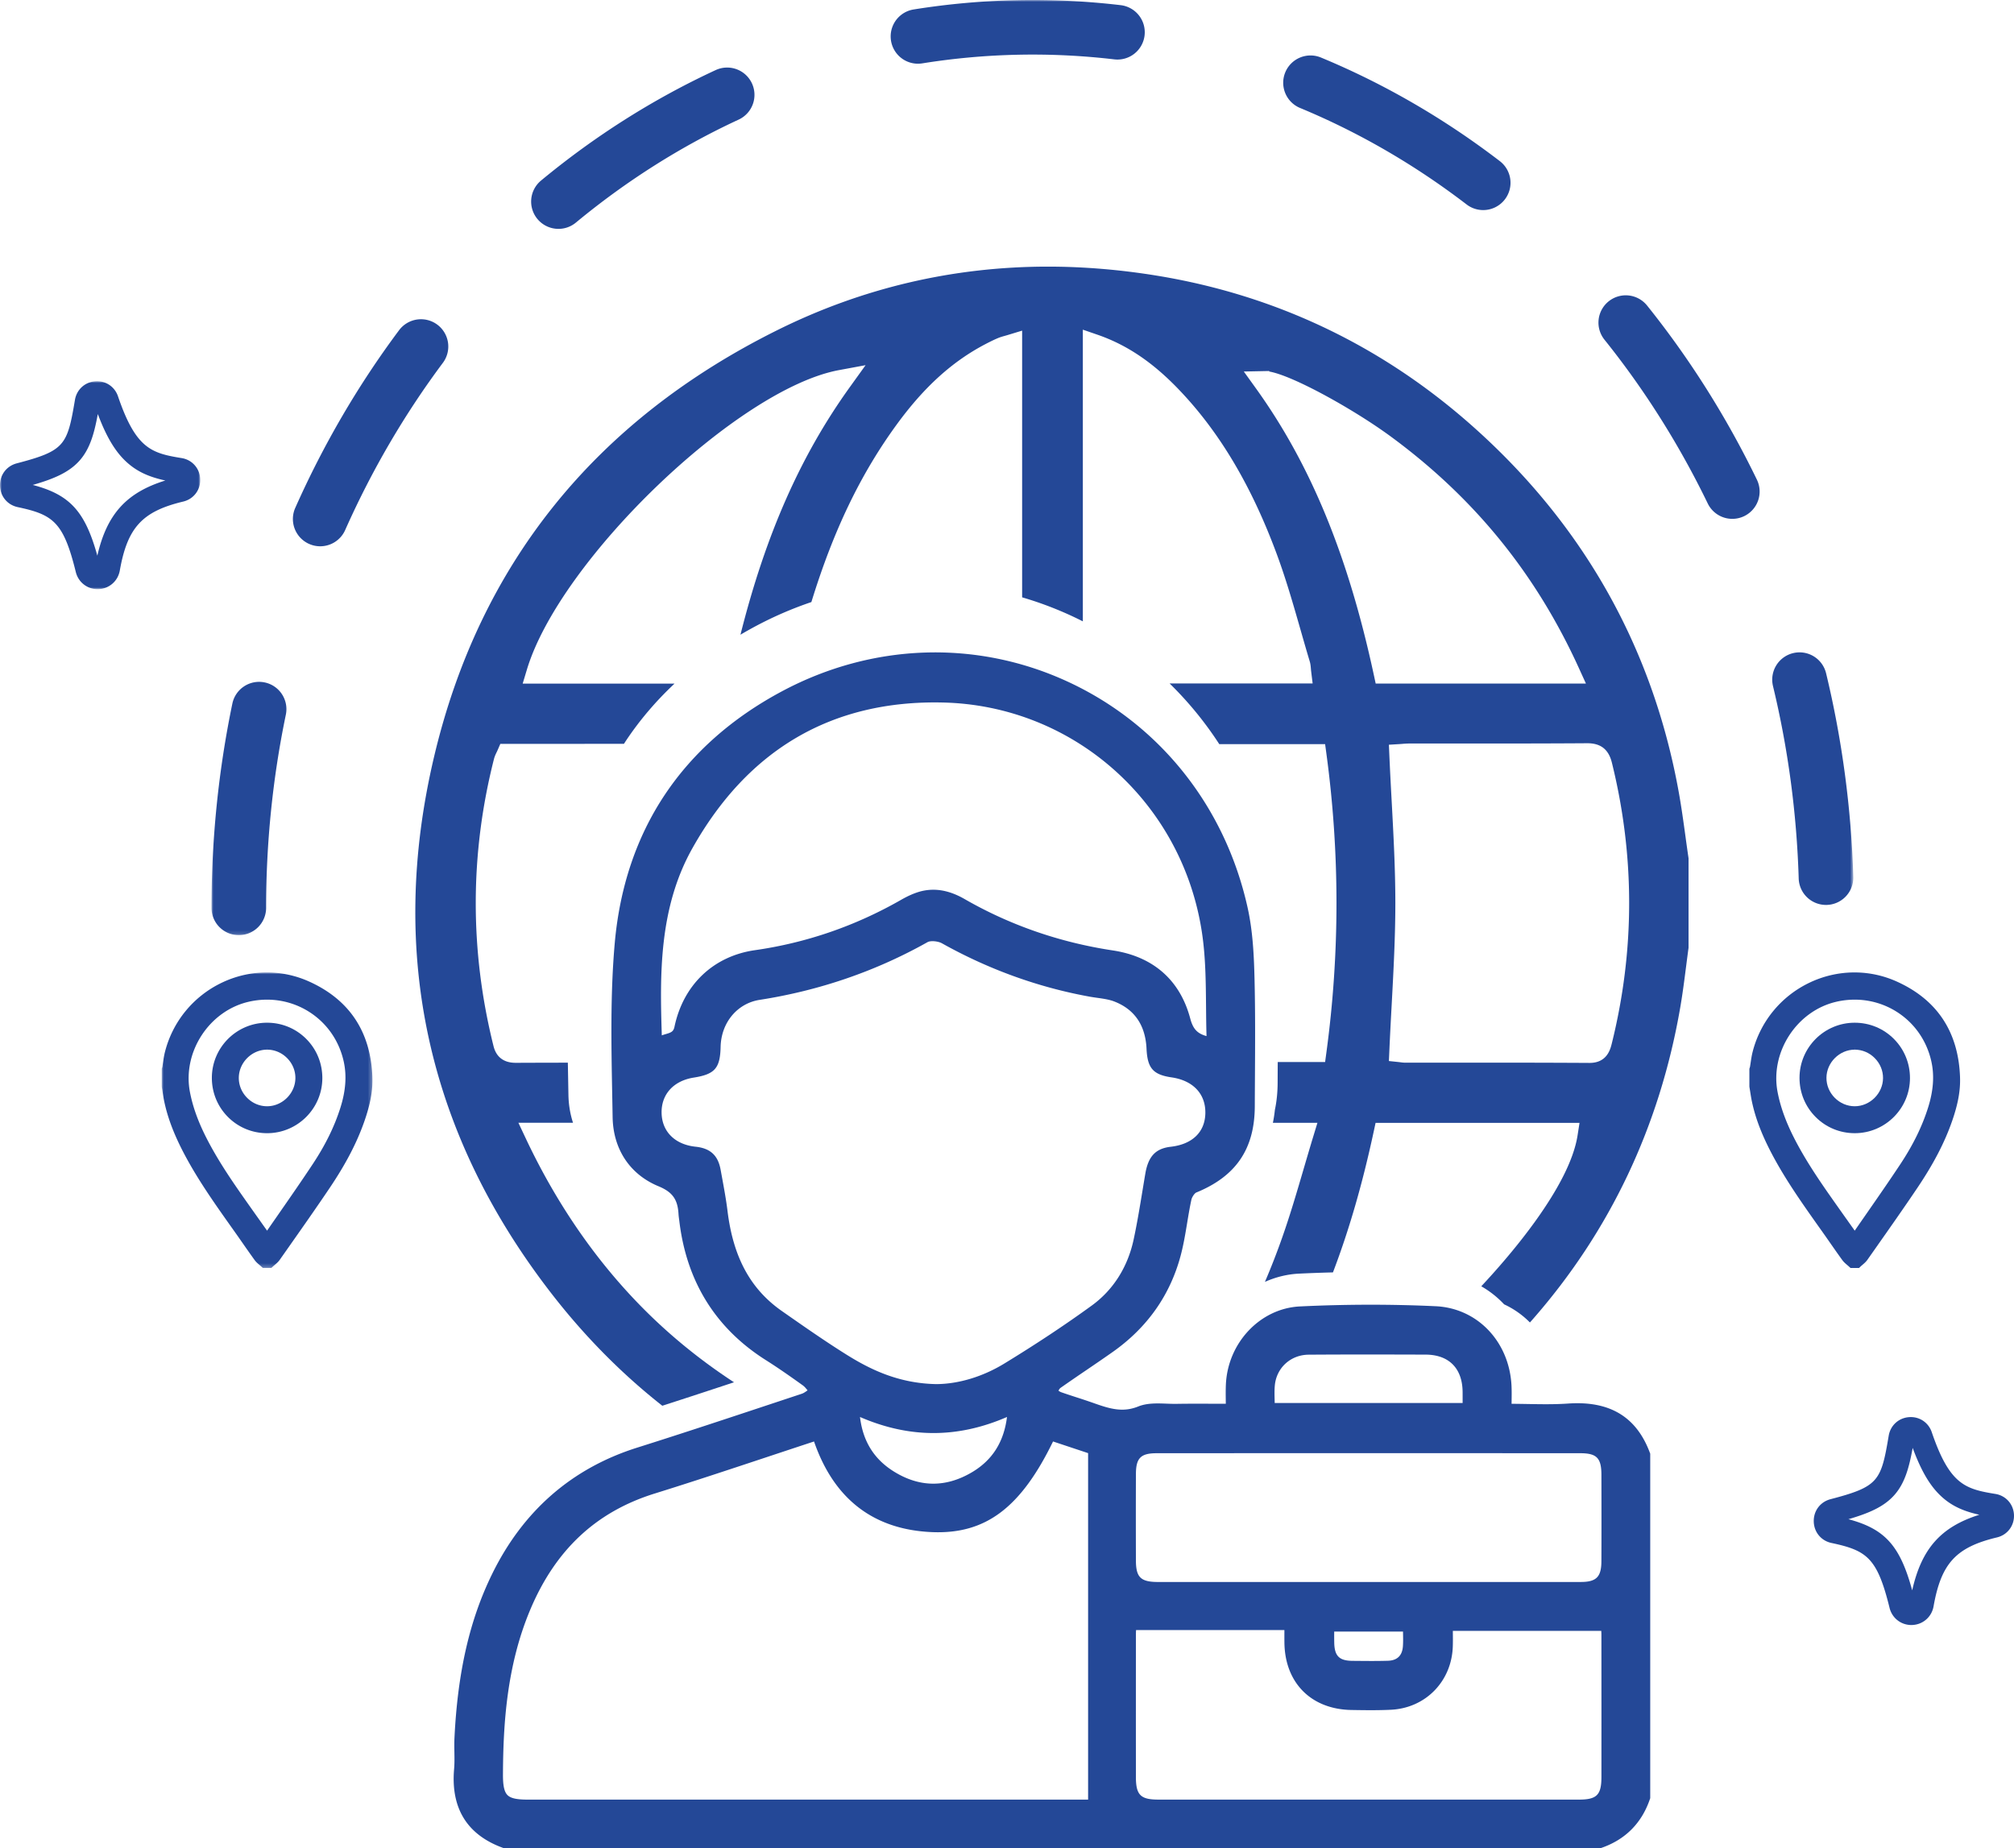
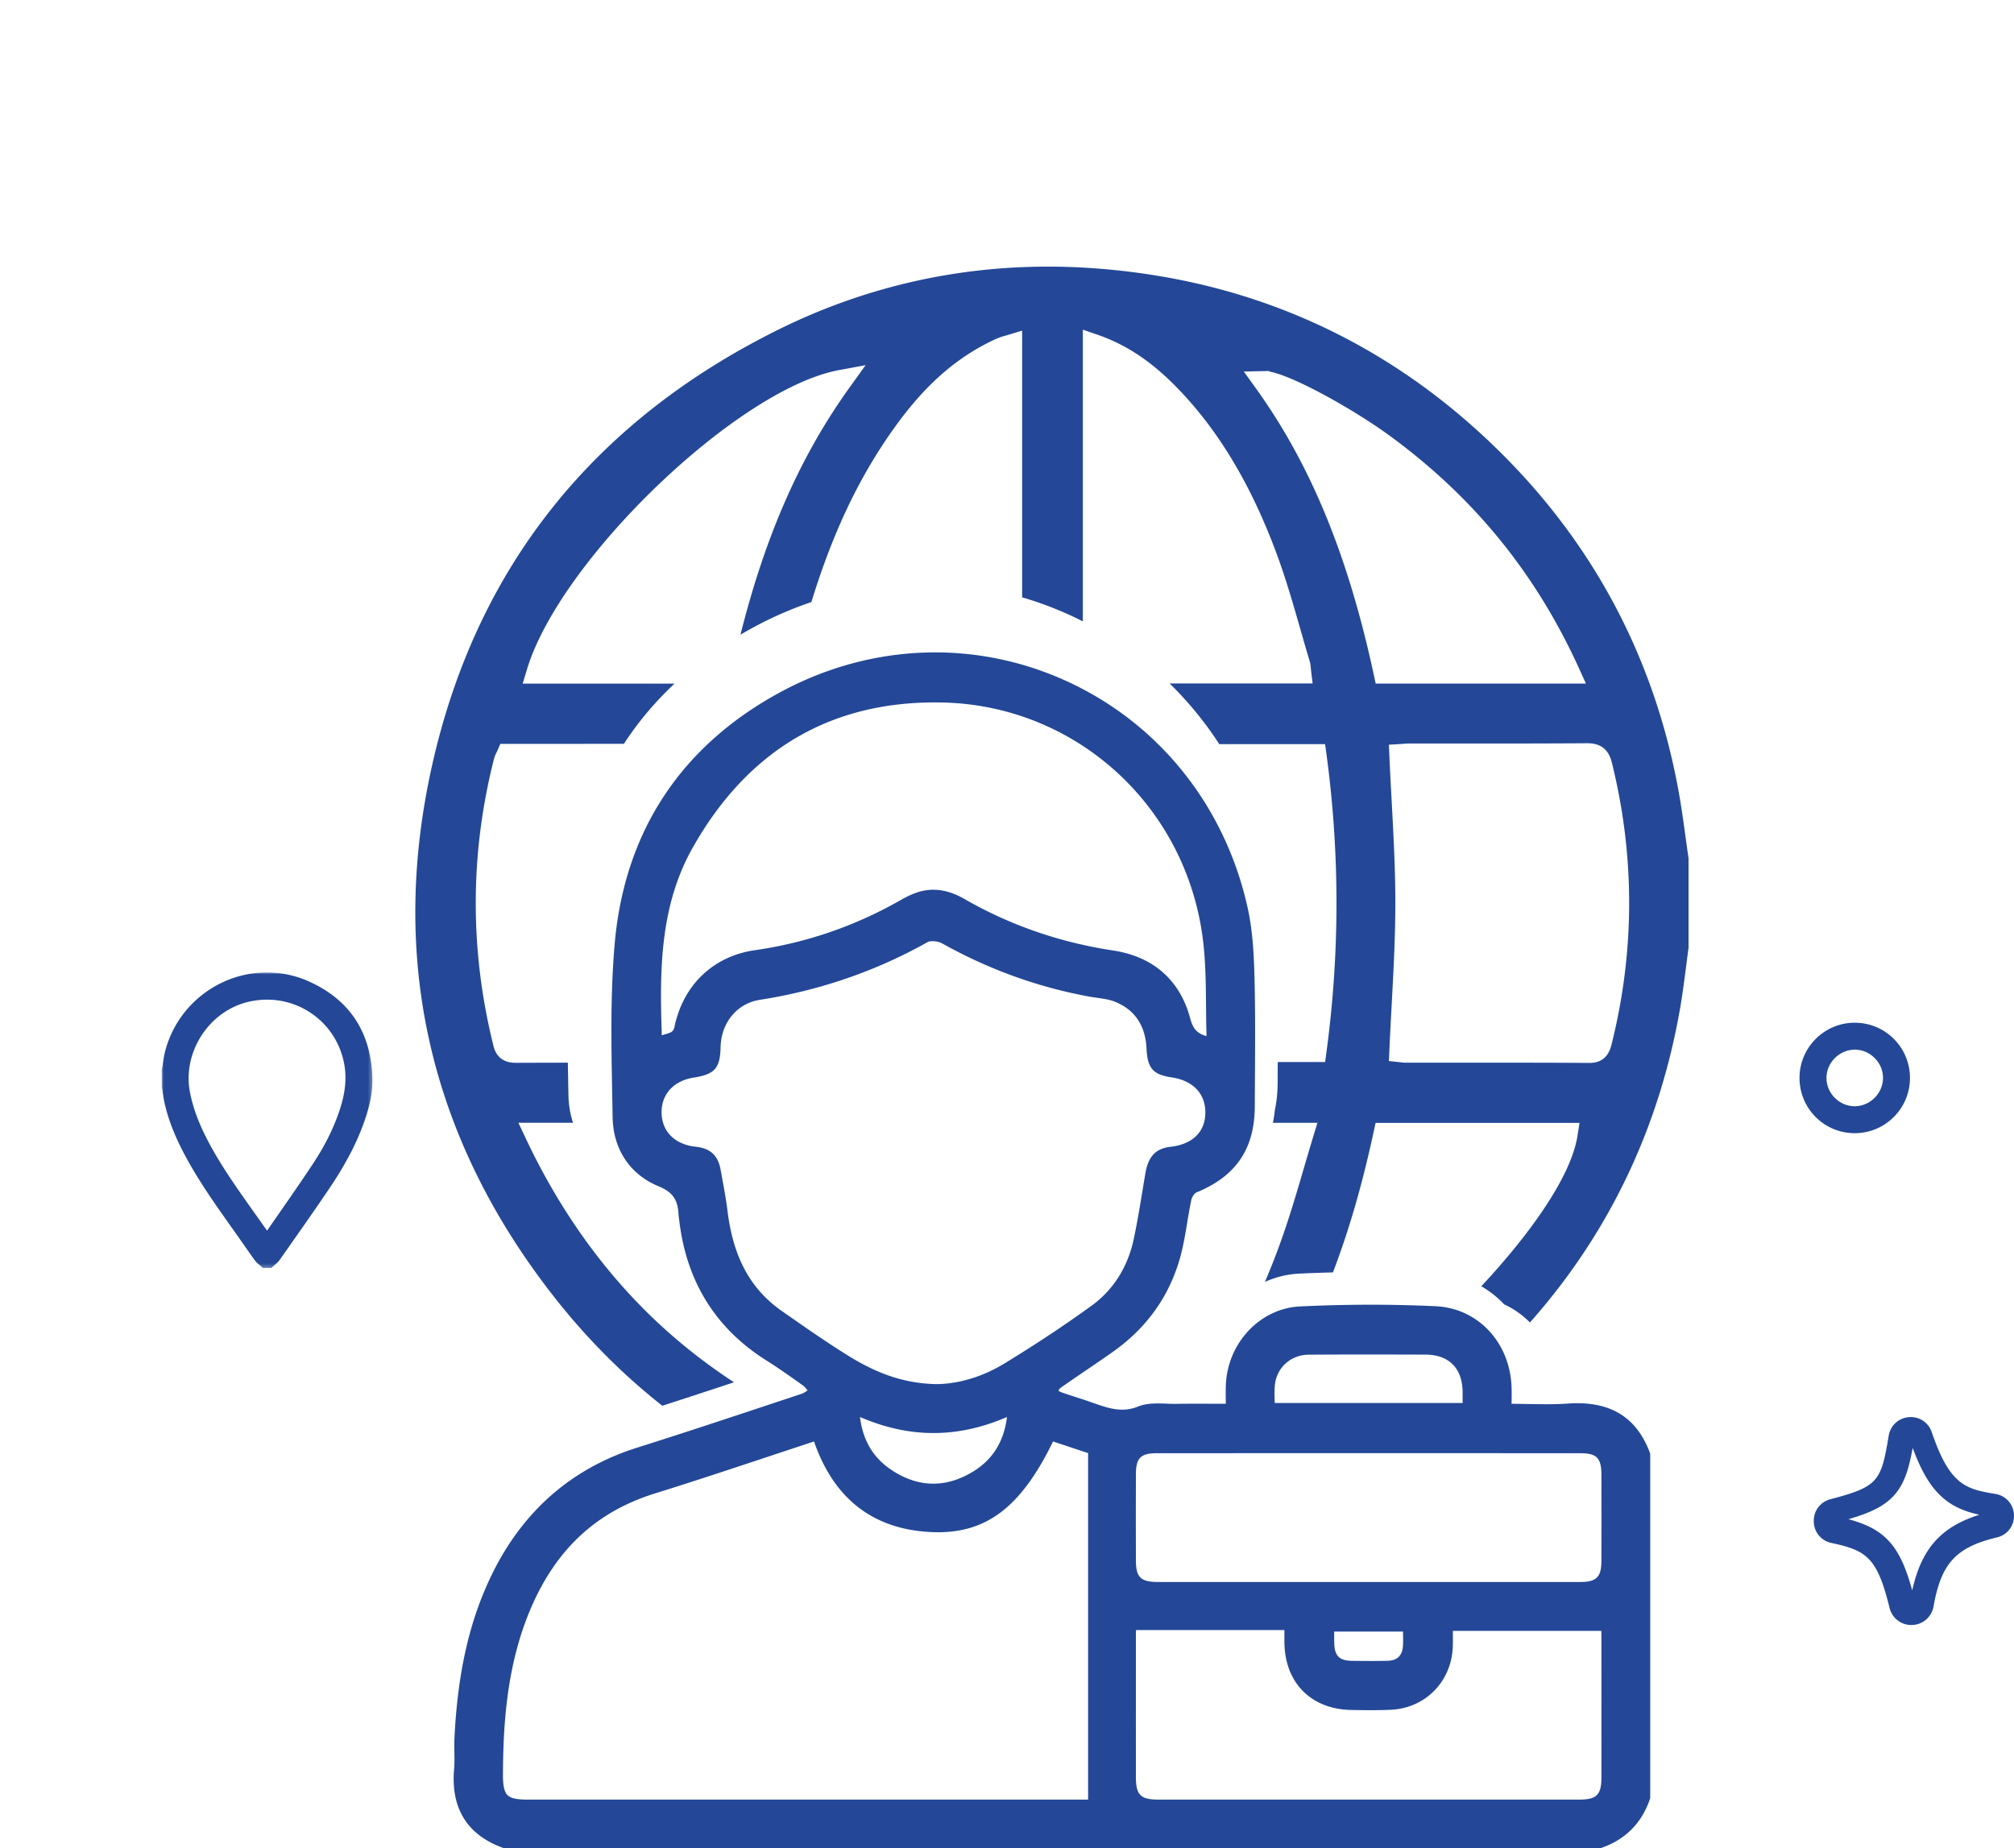
<svg xmlns="http://www.w3.org/2000/svg" xmlns:xlink="http://www.w3.org/1999/xlink" width="523" height="480" viewBox="0 0 523 480">
  <defs>
-     <path id="ddaixwnkda" d="M0 0h52v54H0z" />
    <path id="g0lfwr03bc" d="M0 0h54.717v76.75H0z" />
-     <path id="zj6mo6jeee" d="M0 0h426.348v242.847H0z" />
  </defs>
  <g fill="none" fill-rule="evenodd">
    <g transform="translate(0 99)">
      <mask id="9kcr885fyb" fill="#fff">
        <use xlink:href="#ddaixwnkda" />
      </mask>
      <path d="M8.501 26.932c9.647 2.526 13.592 6.868 16.777 18.37 2.461-10.757 7.538-16.388 17.659-19.52-3.817-.833-6.912-2.053-9.69-4.457-3.103-2.686-5.51-6.588-7.845-12.802-.934 5.066-2.04 9.002-4.682 12.018-2.679 3.06-6.583 4.78-12.219 6.391M25.346 54c-2.699 0-5.011-1.809-5.663-4.459-3.196-12.984-5.877-14.895-15.073-16.847-2.692-.572-4.544-2.81-4.608-5.572-.065-2.769 1.686-5.098 4.355-5.797C16.843 18.057 17.479 16.65 19.464 4.84 19.913 2.178 22.02.24 24.705.021c2.682-.22 5.068 1.347 5.938 3.898 4.62 13.549 8.624 14.763 16.526 16.04 2.739.442 4.723 2.692 4.827 5.47.103 2.782-1.71 5.175-4.41 5.82-10.647 2.548-14.496 6.732-16.473 17.907-.488 2.757-2.777 4.747-5.565 4.84a5.602 5.602 0 0 1-.202.004" fill="#244897" mask="url(#9kcr885fyb)" />
    </g>
    <path d="M480 394.52c9.525 2.541 13.42 6.91 16.564 18.48 2.43-10.822 7.443-16.486 17.436-19.637-3.769-.838-6.824-2.065-9.567-4.484-3.064-2.702-5.44-6.627-7.746-12.879-.923 5.097-2.014 9.056-4.623 12.091-2.645 3.079-6.5 4.808-12.064 6.43M496.346 422c-2.699 0-5.011-1.809-5.663-4.459-3.196-12.984-5.877-14.895-15.073-16.847-2.692-.572-4.544-2.81-4.608-5.572-.065-2.769 1.686-5.098 4.355-5.797 12.486-3.268 13.122-4.675 15.107-16.484.449-2.663 2.555-4.601 5.241-4.82 2.682-.22 5.068 1.347 5.938 3.898 4.62 13.549 8.624 14.763 16.526 16.04 2.739.442 4.723 2.692 4.827 5.47.103 2.782-1.71 5.175-4.41 5.82-10.647 2.548-14.496 6.732-16.473 17.907-.488 2.757-2.777 4.747-5.565 4.84a5.602 5.602 0 0 1-.202.004M331.055 359.715c.454-4.555 4.141-7.885 8.769-7.918 10.182-.074 20.591-.05 30.38-.019 6.068.02 9.57 3.566 9.61 9.73.006.864.004 1.729.003 2.653v.187h-48.8c-.005-.285-.012-.567-.019-.845-.032-1.331-.063-2.588.057-3.788zm-30.245 107.62c-4.63-.002-5.83-1.201-5.835-5.835-.013-12.328-.008-24.655 0-36.983.001-.406.018-.816.039-1.204h38.521v.406c-.003 1.018-.005 1.923.005 2.826.114 10.457 6.934 17.333 17.377 17.516 3.672.064 6.984.103 10.307-.06 8.928-.443 15.671-7.292 16.036-16.286.046-1.156.035-2.314.022-3.54l-.006-.663h38.541c.022.317.039.666.039 1.01.01 12.329.016 24.656.004 36.984-.005 4.63-1.207 5.827-5.845 5.829-36.402.007-72.804.007-109.205 0zm109.684-56.513c-13.525.01-27.051.007-40.575.006H339.923c-13.063 0-26.125.001-39.188-.003-4.506-.002-5.744-1.198-5.758-5.567-.027-8.604-.026-15.765.003-22.534.017-4.088 1.269-5.335 5.356-5.337 35.083-.022 72.113-.022 110.06-.001 4.226.001 5.45 1.244 5.462 5.537.024 8.847.023 16.007-.003 22.535-.016 4.058-1.319 5.362-5.361 5.364zm-58.478 20.488-.83-.008c-3.386-.033-4.618-1.245-4.704-4.634a84.256 84.256 0 0 1-.011-2.776v-.195h17.864l.01.536c.023 1.174.043 2.283-.04 3.358-.188 2.376-1.495 3.618-3.887 3.69-2.79.086-5.643.058-8.402.029zM242.23 397.882c13.732.497 22.842-6.321 31.228-23.549l9.104 3.028v89.977H136.967c-2.813 0-4.363-.352-5.185-1.177-.834-.838-1.185-2.434-1.172-5.338.059-12.978.946-28.212 7.08-42.79 6.556-15.582 17.134-25.455 32.338-30.185 9.79-3.046 19.73-6.345 29.342-9.536 3.987-1.323 7.99-2.652 12.02-3.977 5.2 15.053 15.57 22.973 30.84 23.547zm10.033-15.476c-6.739 3.93-13.502 3.846-20.104-.247-5.178-3.21-8.08-7.863-8.834-14.185 12.837 5.56 25.364 5.56 38.175-.001-.826 6.565-3.861 11.299-9.237 14.433zm-72.119-102.565c5.489-.865 6.86-2.432 6.987-7.983.143-6.283 4.314-11.302 10.143-12.206 15.521-2.41 30.187-7.452 43.59-14.986.301-.17.777-.25 1.308-.25.836 0 1.808.199 2.45.557 12.094 6.764 24.98 11.42 38.302 13.841.684.124 1.378.222 2.05.317 1.6.226 3.113.44 4.465.975 5.22 2.061 8.01 6.176 8.294 12.228.238 5.077 1.704 6.75 6.533 7.455 5.574.816 8.842 4.298 8.742 9.314-.097 4.884-3.372 8.054-8.983 8.697-3.925.449-5.839 2.477-6.608 7-.243 1.429-.478 2.859-.713 4.289-.693 4.21-1.409 8.565-2.314 12.789-1.539 7.175-5.3 13.108-10.877 17.159-6.914 5.021-14.335 9.943-22.687 15.047-5.618 3.434-11.92 5.335-17.743 5.355-10.058-.21-17.476-4.034-23.405-7.747-5.439-3.406-10.807-7.157-15.998-10.783l-.64-.447c-8.148-5.693-12.634-13.948-14.115-25.978-.363-2.944-.906-5.896-1.432-8.752-.12-.656-.242-1.312-.36-1.967-.675-3.73-2.677-5.574-6.495-5.975-5.385-.567-8.77-3.955-8.833-8.842-.061-4.796 3.134-8.285 8.34-9.107zm108.823-33.027c-13.753-2.077-26.695-6.564-38.468-13.334-2.816-1.62-5.506-2.425-8.136-2.425a13.14 13.14 0 0 0-4.06.65c-1.335.432-2.745 1.076-4.31 1.972-11.828 6.77-24.589 11.167-37.927 13.07-10.806 1.54-18.627 8.983-20.92 19.91-.264 1.255-.885 1.486-2.262 1.887-.33.096-.678.197-1.026.329-.49-15.533-.822-32.98 7.923-48.554 14.427-25.693 36.225-38.46 64.824-37.89 34.048.657 62.45 25.821 67.533 59.836.931 6.234.99 12.505 1.051 19.145.024 2.501.047 5.074.123 7.65-2.456-.678-3.52-1.905-4.23-4.572-2.656-9.976-9.611-16.088-20.115-17.674zm139.49 130.487c-3.482-9.371-10.427-13.563-21.23-12.816-3.482.241-6.976.182-10.674.118-1.31-.021-2.655-.044-4.023-.053l.01-.827c.019-1.37.036-2.666-.033-3.969-.612-11.395-8.878-20.033-19.655-20.54-11.51-.54-23.38-.522-35.284.052-10.307.499-18.753 9.42-19.229 20.31-.06 1.364-.044 2.709-.029 4.132l.01.836c-1.099-.001-2.174-.005-3.232-.009-3.306-.01-6.428-.021-9.565.029-.828.015-1.675-.018-2.571-.05-2.502-.093-5.088-.186-7.37.732-3.965 1.595-7.26.654-11.483-.851a162.42 162.42 0 0 0-4.421-1.482c-1.355-.44-2.756-.894-4.114-1.373-.217-.076-.454-.227-.702-.405.173-.304.348-.583.513-.7a503.667 503.667 0 0 1 6.654-4.578c2.29-1.558 4.657-3.169 6.962-4.796 8.936-6.31 14.857-14.71 17.597-24.967.754-2.822 1.236-5.737 1.702-8.555.323-1.955.658-3.976 1.078-5.928.175-.814.868-1.758 1.29-1.932 10.323-4.22 15.148-11.33 15.188-22.376.008-2.46.023-4.918.038-7.377.05-8.434.104-17.155-.107-25.735-.138-5.639-.402-12.177-1.78-18.418-5.826-26.36-22.9-47.794-46.844-58.81-23.654-10.881-50.646-9.956-74.057 2.54-12.914 6.893-23.16 15.937-30.456 26.88-7.336 11.005-11.71 23.968-13.002 38.529-1.155 13.026-.903 26.363-.66 39.26.037 1.979.075 3.955.107 5.93.137 8.335 4.481 14.88 11.92 17.958 3.618 1.497 4.977 3.388 5.194 7.225.026.461.086.903.144 1.33.025.179.05.358.071.537 1.887 15.692 9.442 27.82 22.454 36.049 3.422 2.163 6.782 4.537 9.618 6.573.431.31.82.777 1.222 1.283-.52.379-1.013.725-1.497.884l-7.346 2.437c-11.584 3.846-23.563 7.822-35.396 11.554-16.944 5.345-29.618 16.382-37.67 32.806-5.84 11.909-8.948 25.441-9.785 42.586-.06 1.239-.04 2.483-.02 3.687.025 1.518.05 2.952-.075 4.384-.887 10.27 3.438 17.178 12.857 20.535l.197.07h284.513l.188-.064c6.343-2.147 10.647-6.45 12.794-12.787l.064-.189v-89.456l-.076-.203z" fill="#244897" />
    <path d="m385.824 275.96-16.4.003-4.547-.002c-.475 0-.875-.054-1.228-.102a12.962 12.962 0 0 0-.339-.044l-2.636-.277.116-2.654c.175-4.018.39-7.998.598-11.846l.004-.069c.469-8.698.954-17.692.954-26.465 0-8.76-.484-17.748-.953-26.438l-.006-.11c-.198-3.651-.42-7.776-.595-11.784l-.122-2.776 2.775-.166c.17-.011.359-.026.56-.042l.07-.005a26.53 26.53 0 0 1 2.148-.108l4.031-.001 9.07.002c2.925.002 5.779.004 8.576.004 7.163 0 15.64-.009 24.209-.07h.092c3.5 0 5.527 1.607 6.379 5.056 5.985 24.231 5.974 48.772-.033 72.942-.374 1.502-1.249 5.019-5.76 5.019a4313.58 4313.58 0 0 0-26.963-.068zM356.76 175.278c-6.679-31.01-16.411-54.663-30.628-74.437l-3.137-4.361 6.6-.135v.136c6.273 1.086 22.177 9.978 31.584 16.892 21.7 15.95 37.674 35.621 48.838 60.142l1.819 3.993h-54.596l-.48-2.23zm33.838 163.445a22.955 22.955 0 0 1 6.695 4.707c.182-.203.36-.402.537-.604 20.208-22.986 33.16-50.295 38.496-81.168.607-3.516 1.071-7.14 1.52-10.644l.017-.137c.207-1.613.408-3.187.624-4.76v-23.215a492.503 492.503 0 0 1-.764-5.427c-.543-3.956-1.103-8.042-1.824-12.007-6.825-37.549-24.94-69.541-53.84-95.088-23.392-20.675-50.797-33.717-81.452-38.763-9.588-1.577-19.166-2.378-28.471-2.378-24.616 0-48.268 5.553-70.298 16.506-47.365 23.548-77.357 60.856-89.142 110.887-12.034 51.08-1.618 98.136 30.958 139.857 8.444 10.816 17.977 20.426 28.336 28.568 6.741-2.172 13.391-4.363 18.62-6.094-7.696-5.029-14.848-10.707-21.271-16.887-13.266-12.766-24.31-28.405-32.826-46.483l-1.897-4.026h14.186c-.75-2.295-1.152-4.752-1.193-7.312-.034-2.05-.073-4.104-.111-6.158l-.04-2.129c-4.366.005-8.825.015-13.25.036h-.091c-1.206 0-4.878 0-5.958-4.336-6.19-24.827-6.15-49.912.115-74.558.176-.694.448-1.255.687-1.75.086-.178.16-.328.227-.484l.738-1.702 32.103-.007c.185-.29.368-.575.556-.858 3.536-5.304 7.764-10.27 12.576-14.776h-39.432l1.094-3.637c8.591-28.565 54.793-72.907 81.041-77.78l6.916-1.283-4.104 5.707c-12.814 17.825-21.85 38.276-28.394 64.29 1.318-.779 2.638-1.52 3.933-2.212a96.256 96.256 0 0 1 14.487-6.27c5.703-18.546 12.746-33.2 22.155-46.102 7.12-9.762 14.463-16.408 23.105-20.918.93-.484 2.033-1.042 3.158-1.516.64-.268 1.256-.44 1.852-.606.26-.073.526-.148.81-.235l3.648-1.109v69.259a91.831 91.831 0 0 1 15.765 6.238V85.61l3.747 1.291c7.58 2.61 14.24 7.064 20.955 14.023 10.681 11.063 19.097 25.185 25.73 43.17 2.357 6.39 4.25 13.006 6.083 19.404l.023.078c.767 2.68 1.56 5.453 2.374 8.152.206.687.257 1.304.307 1.9.019.234.037.456.066.695l.389 3.167h-37.14a91.967 91.967 0 0 1 12.895 15.756h27.484l.331 2.445a289.034 289.034 0 0 1-.001 77.66l-.332 2.445h-12.3c-.011 1.8-.021 3.597-.028 5.394-.008 2.48-.248 4.843-.712 7.027a33.29 33.29 0 0 1-.522 3.373h11.567L341 295.236c-.828 2.722-1.629 5.454-2.403 8.096l-.024.081c-1.794 6.127-3.488 11.913-5.539 17.76a183.586 183.586 0 0 1-4.555 11.719c2.803-1.26 5.83-1.997 8.825-2.142 2.881-.14 5.854-.248 8.84-.324 4.2-11.019 7.666-22.995 10.59-36.602l.48-2.23h52.961l-.51 3.259c-2.1 13.441-17.858 31.553-25.004 39.18a25.441 25.441 0 0 1 5.937 4.691z" fill="#244897" />
    <g transform="translate(42 252.53)">
      <mask id="t4pzcbj4md" fill="#fff">
        <use xlink:href="#g0lfwr03bc" />
      </mask>
      <path d="M22.704 7.586a21.356 21.356 0 0 1 4.651-.518c3.91 0 7.71 1.11 10.993 3.21 4.594 2.941 7.768 7.546 8.935 12.967.78 3.622.494 7.498-.875 11.849-1.536 4.883-3.883 9.676-7.177 14.654-2.892 4.373-5.94 8.758-8.901 13.02l-.033.048c-.983 1.413-1.965 2.826-2.943 4.242l-1.209-1.704c-1.67-2.35-3.32-4.675-4.958-7.008-3.412-4.863-6.956-10.132-9.757-15.708-2.057-4.096-3.4-7.881-4.107-11.573-1.995-10.42 5.049-21.171 15.38-23.479m32 19.67c-.396-11.782-5.924-20.158-16.43-24.893-7.244-3.266-15.54-3.141-22.758.342C8.175 6.246 2.823 12.795.831 20.672c-.224.886-.357 1.777-.486 2.644-.06.407-.121.812-.191 1.216-.007.04-.022.077-.044.145a5.89 5.89 0 0 0-.058.188l-.052.18v4.527l.019.223c.065.383.126.766.192 1.187.14.876.283 1.783.476 2.687.988 4.61 2.87 9.343 5.927 14.896 3.433 6.238 7.589 12.096 11.612 17.768l.987 1.392c.623.88 1.239 1.764 1.855 2.649.988 1.417 2.01 2.883 3.058 4.325.383.526.856.927 1.294 1.297.153.13.307.26.453.397l.384.358h2.212l.386-.365c.154-.146.318-.284.492-.432.432-.367.92-.783 1.306-1.333l2.288-3.256c3.516-5.002 7.152-10.175 10.63-15.337 4.259-6.321 7.148-11.878 9.092-17.486 1.526-4.404 2.155-7.884 2.04-11.286" fill="#244897" mask="url(#t4pzcbj4md)" />
    </g>
-     <path d="M69.378 272.583c1.94.005 3.78.785 5.18 2.196 1.4 1.412 2.163 3.26 2.15 5.2-.028 3.959-3.392 7.303-7.365 7.303-1.938-.005-3.776-.785-5.175-2.195-1.402-1.414-2.167-3.262-2.154-5.203.026-3.958 3.39-7.301 7.346-7.301v-.665l.018.665zm-.01 21.694h.003c7.899-.002 14.328-6.425 14.333-14.319.001-3.852-1.486-7.465-4.19-10.172-2.703-2.707-6.311-4.198-10.163-4.198-7.9.002-14.33 6.425-14.334 14.317-.001 3.852 1.486 7.465 4.19 10.173 2.705 2.708 6.313 4.199 10.16 4.199zM476.987 260.116a21.357 21.357 0 0 1 4.651-.518c3.91 0 7.71 1.11 10.993 3.21 4.595 2.941 7.768 7.546 8.936 12.967.78 3.622.493 7.498-.876 11.849-1.536 4.883-3.883 9.676-7.176 14.654-2.892 4.373-5.94 8.758-8.902 13.02l-.033.048c-.982 1.413-1.964 2.826-2.943 4.242l-1.209-1.704c-1.67-2.35-3.32-4.675-4.957-7.008-3.413-4.863-6.957-10.132-9.757-15.708-2.057-4.096-3.4-7.881-4.107-11.573-1.995-10.42 5.048-21.171 15.38-23.479m32 19.67c-.396-11.782-5.925-20.158-16.431-24.893-7.243-3.266-15.539-3.141-22.758.342-7.34 3.541-12.692 10.09-14.684 17.967-.224.886-.357 1.777-.486 2.644-.06.407-.121.812-.191 1.216-.007.04-.022.077-.044.145-.02.061-.04.124-.058.188l-.052.18v4.527l.02.223c.064.383.125.766.192 1.187.139.876.282 1.783.476 2.687.987 4.61 2.87 9.343 5.926 14.896 3.433 6.238 7.589 12.096 11.612 17.768l.988 1.392c.622.88 1.238 1.764 1.854 2.648.989 1.418 2.01 2.884 3.059 4.326.383.526.856.927 1.293 1.297.154.13.307.26.454.397l.384.358h2.211l.386-.365c.154-.146.318-.284.493-.432.431-.368.92-.783 1.305-1.333l2.288-3.256c3.516-5.002 7.152-10.175 10.63-15.337 4.26-6.321 7.149-11.878 9.092-17.486 1.526-4.404 2.155-7.884 2.04-11.286" fill="#244897" />
    <path d="M481.66 272.583c1.942.005 3.781.785 5.18 2.196 1.4 1.412 2.164 3.26 2.15 5.2-.027 3.959-3.391 7.303-7.364 7.303-1.938-.005-3.775-.785-5.175-2.195-1.401-1.414-2.167-3.262-2.154-5.203.026-3.958 3.39-7.301 7.346-7.301v-.665l.018.665zm-.009 21.694h.004c7.898-.002 14.328-6.425 14.332-14.319.002-3.852-1.486-7.465-4.19-10.172-2.702-2.707-6.311-4.198-10.163-4.198-7.9.002-14.329 6.425-14.333 14.317-.002 3.852 1.486 7.465 4.19 10.173 2.704 2.708 6.312 4.199 10.16 4.199z" fill="#244897" />
    <g transform="translate(54.922)">
      <mask id="f6yrsg2p2f" fill="#fff">
        <use xlink:href="#zj6mo6jeee" />
      </mask>
      <path d="M183.447 16.544a7.088 7.088 0 0 1-1.116-14.086 195.558 195.558 0 0 1 53.761-1.119 7.088 7.088 0 0 1 6.212 7.869 7.091 7.091 0 0 1-7.874 6.208 181.329 181.329 0 0 0-49.85 1.038c-.38.06-.76.09-1.133.09m146.787 38.01a7.063 7.063 0 0 1-4.31-1.462c-13.45-10.305-28-18.735-43.245-25.056a7.085 7.085 0 0 1-3.833-9.261 7.093 7.093 0 0 1 9.269-3.831c16.385 6.794 32.01 15.844 46.439 26.898a7.083 7.083 0 0 1 1.313 9.937 7.081 7.081 0 0 1-5.633 2.775m-240.13 4.88a7.077 7.077 0 0 1-5.467-2.566 7.084 7.084 0 0 1 .94-9.98c14.007-11.59 29.265-21.242 45.35-28.688a7.095 7.095 0 0 1 9.417 3.453 7.086 7.086 0 0 1-3.455 9.41c-14.979 6.932-29.2 15.93-42.266 26.744a7.069 7.069 0 0 1-4.52 1.628m304.831 75.306a7.092 7.092 0 0 1-6.388-4c-7.392-15.255-16.414-29.563-26.817-42.528a7.084 7.084 0 0 1 1.096-9.963 7.095 7.095 0 0 1 9.97 1.096c11.068 13.793 20.662 29.007 28.517 45.217a7.086 7.086 0 0 1-3.292 9.468 7.07 7.07 0 0 1-3.086.71m-366.706 7.121a7.086 7.086 0 0 1-6.478-9.966c7.31-16.447 16.382-31.973 26.965-46.145a7.097 7.097 0 0 1 9.926-1.442 7.085 7.085 0 0 1 1.442 9.919c-9.952 13.328-18.488 27.938-25.37 43.422a7.093 7.093 0 0 1-6.485 4.212M419.252 235a7.09 7.09 0 0 1-7.084-6.872c-.515-16.924-2.761-33.736-6.677-49.969a7.087 7.087 0 0 1 5.233-8.551 7.092 7.092 0 0 1 8.556 5.23c4.144 17.179 6.52 34.963 7.065 52.86a7.09 7.09 0 0 1-7.093 7.302m-412.16 7.847A7.09 7.09 0 0 1 0 235.76c0-17.906 1.823-35.753 5.418-53.045a7.092 7.092 0 0 1 8.387-5.497 7.088 7.088 0 0 1 5.501 8.38c-3.398 16.347-5.122 33.223-5.122 50.162a7.09 7.09 0 0 1-7.092 7.087" fill="#244897" mask="url(#f6yrsg2p2f)" />
    </g>
  </g>
</svg>